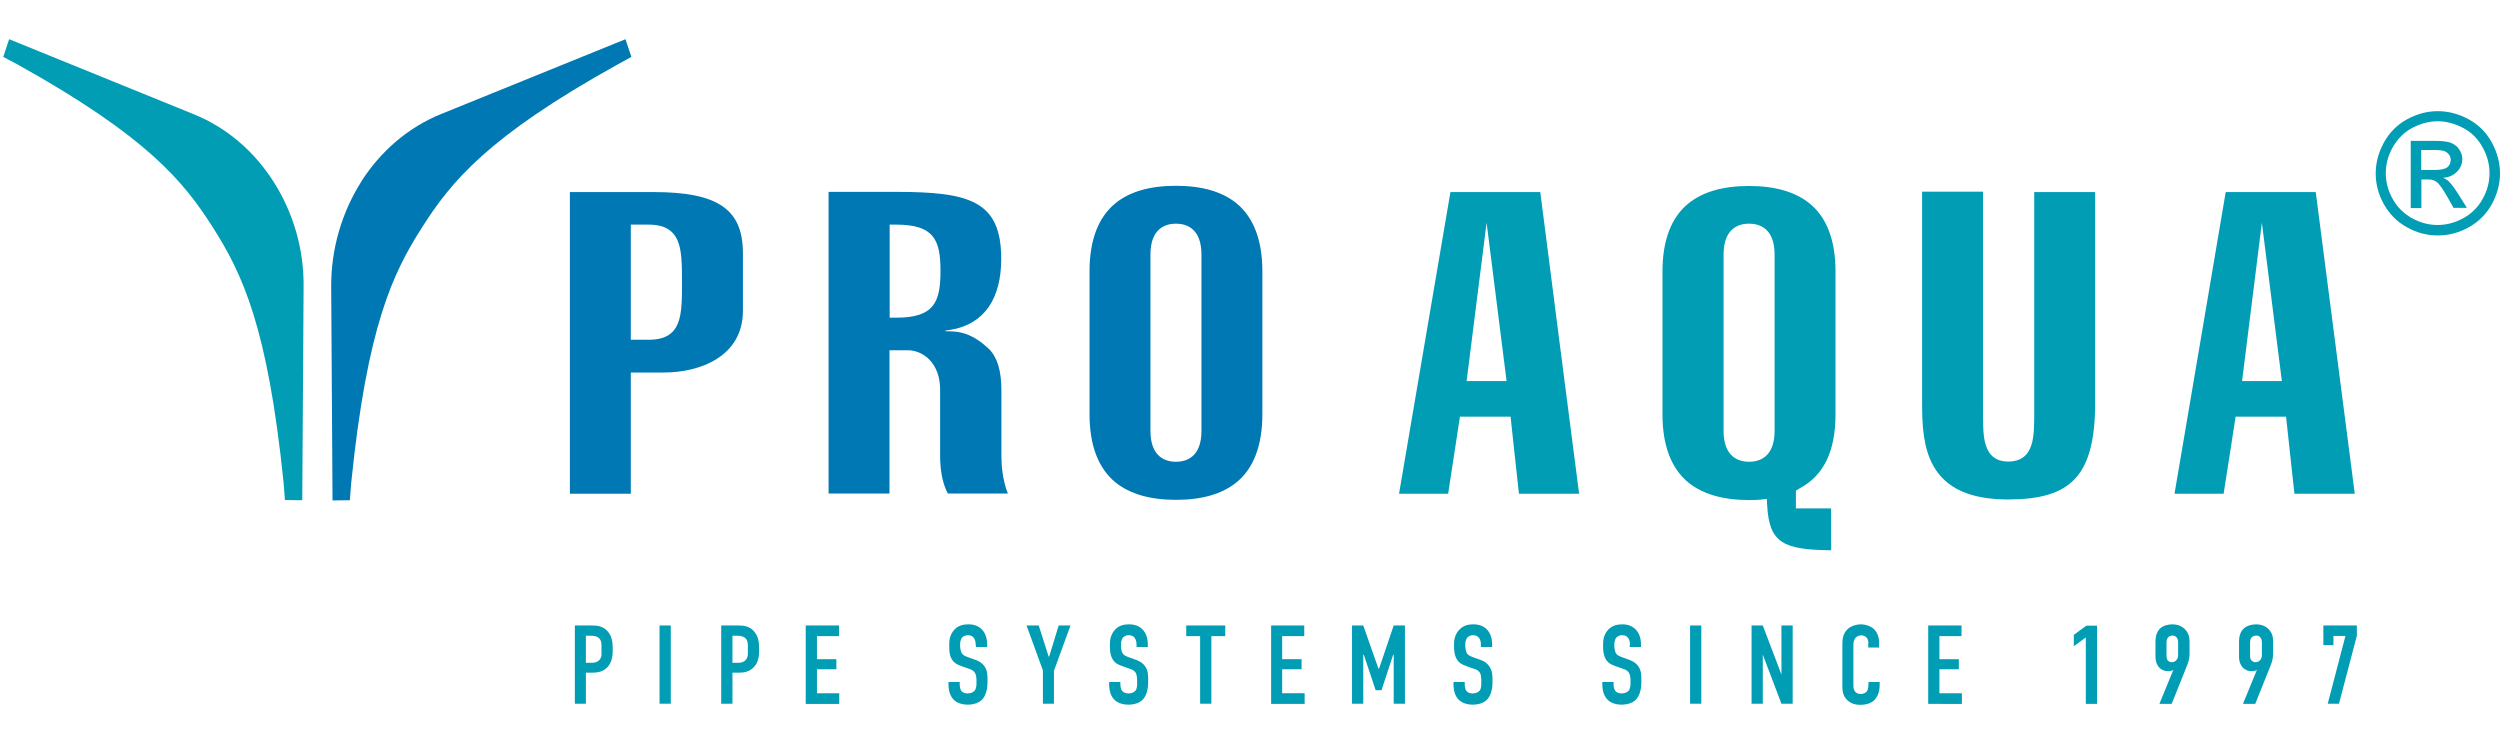
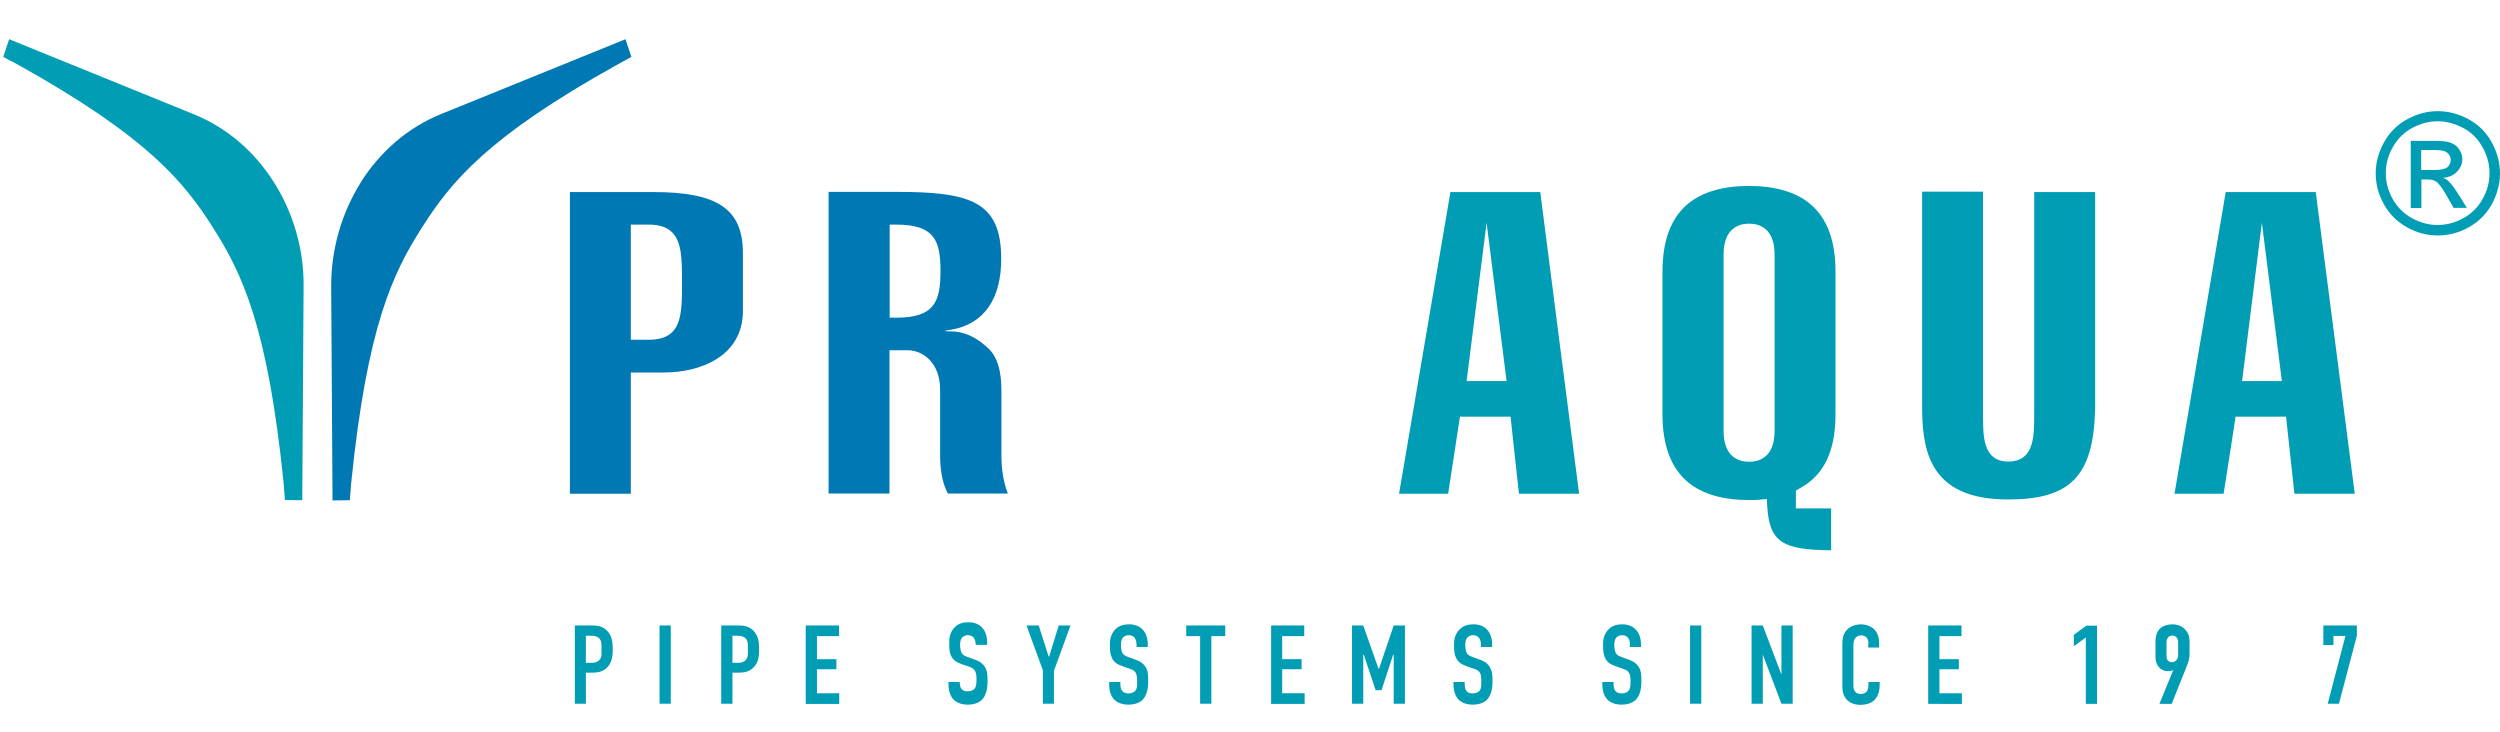
<svg xmlns="http://www.w3.org/2000/svg" version="1.1" id="Слой_1" x="0px" y="0px" viewBox="0 0 1313.4 384.6" style="enable-background:new 0 0 1313.4 384.6;" xml:space="preserve">
  <style type="text/css">
	.st0{fill:#009DB5;}
	.st1{fill:#0078B3;}
</style>
  <g>
    <g>
      <g>
        <g>
          <path class="st0" d="M302,328.6h8.7c2.5,0,5.6,0.1,8.2,2.7c2.7,2.8,3,6.3,3,9.4v1.2c0,2.3-0.3,5.7-2.5,8.3      c-2.4,2.8-5.6,3.2-8.1,3.2h-3.5v16.3H302V328.6z M307.8,348.2h3.2c1.1,0,2.7-0.2,3.9-1.5c1.3-1.4,1.1-2.8,1.1-4.2v-2.7      c0-1.4,0.1-3.4-1.5-4.7c-1.3-1.1-3-1.1-4.6-1.1h-2.1V348.2z" />
        </g>
        <g>
          <path class="st0" d="M352.4,328.6v41.1h-5.9v-41.1H352.4z" />
        </g>
        <g>
          <path class="st0" d="M378.8,328.6h8.8c2.5,0,5.6,0.1,8.2,2.7c2.7,2.8,3,6.3,3,9.4v1.2c0,2.3-0.2,5.7-2.5,8.3      c-2.4,2.8-5.6,3.2-8.1,3.2h-3.4v16.3h-5.9V328.6z M384.7,348.2h3.2c1.1,0,2.7-0.2,3.9-1.5c1.2-1.4,1.1-2.8,1.1-4.2v-2.7      c0-1.4,0.1-3.4-1.5-4.7c-1.4-1.1-3-1.1-4.6-1.1h-2V348.2z" />
        </g>
        <g>
          <path class="st0" d="M423.4,328.6h17.4v5.6h-11.6v12.1h10.2v5.3h-10.2v12.6h11.7v5.6h-17.6V328.6z" />
        </g>
        <g>
-           <path class="st0" d="M512.6,338.9c0-0.9-0.1-2.6-1-3.8c-0.5-0.7-1.4-1.4-3.1-1.4c-0.8,0-1.9,0.2-2.9,1.1      c-1.1,1.2-1.2,2.8-1.2,4.2c0,1.1,0.2,3.2,1,4.3c0.6,1,1.8,1.4,2.7,1.8l3.6,1.3c1.8,0.6,3.8,1.4,5.4,3.5c1.6,2.2,1.7,4.5,1.7,7.1      v1.4c0,4.2-1.1,7.3-2.8,9.1c-1.5,1.6-4.2,2.7-7.6,2.7c-4.2,0-6.9-1.7-8.2-3.6c-1.9-2.6-1.9-6.4-1.9-7v-1.3h5.9v1.1      c0,0.9,0.1,2.6,0.9,3.6c1,1.2,2.5,1.3,3.2,1.3c2.2,0,3.2-0.9,3.7-1.4c0.9-1.1,1-2.8,1-4v-1.5c0-1.4-0.2-3.2-1-4.2      c-0.8-1.1-2.2-1.6-2.8-1.8l-4.3-1.5c-2.1-0.8-4.2-1.8-5.4-4.6c-0.8-1.9-0.8-3.9-0.8-6v-1.2c0-3.4,1.3-5.9,3-7.6      c1.9-1.9,4.4-2.5,7.1-2.5c5.9,0,9.8,3.8,9.8,10.6v1.3h-5.9V338.9z" />
+           <path class="st0" d="M512.6,338.9c0-0.9-0.1-2.6-1-3.8c-0.5-0.7-1.4-1.4-3.1-1.4c-0.8,0-1.9,0.2-2.9,1.1      c-1.1,1.2-1.2,2.8-1.2,4.2c0,1.1,0.2,3.2,1,4.3c0.6,1,1.8,1.4,2.7,1.8l3.6,1.3c1.8,0.6,3.8,1.4,5.4,3.5c1.6,2.2,1.7,4.5,1.7,7.1      v1.4c0,4.2-1.1,7.3-2.8,9.1c-1.5,1.6-4.2,2.7-7.6,2.7c-4.2,0-6.9-1.7-8.2-3.6c-1.9-2.6-1.9-6.4-1.9-7v-1.3h5.9c0,0.9,0.1,2.6,0.9,3.6c1,1.2,2.5,1.3,3.2,1.3c2.2,0,3.2-0.9,3.7-1.4c0.9-1.1,1-2.8,1-4v-1.5c0-1.4-0.2-3.2-1-4.2      c-0.8-1.1-2.2-1.6-2.8-1.8l-4.3-1.5c-2.1-0.8-4.2-1.8-5.4-4.6c-0.8-1.9-0.8-3.9-0.8-6v-1.2c0-3.4,1.3-5.9,3-7.6      c1.9-1.9,4.4-2.5,7.1-2.5c5.9,0,9.8,3.8,9.8,10.6v1.3h-5.9V338.9z" />
        </g>
        <g>
          <path class="st0" d="M553.7,352.4v17.3h-5.8v-17.5l-8.6-23.6h6.4l5.2,16.3h0.3l5-16.3h6.2L553.7,352.4z" />
        </g>
        <g>
          <path class="st0" d="M597.1,338.9c0-0.9-0.1-2.6-1-3.8c-0.5-0.7-1.4-1.4-3.1-1.4c-0.8,0-1.9,0.2-2.9,1.1      c-1.1,1.2-1.2,2.8-1.2,4.2c0,1.1,0.2,3.2,0.9,4.3c0.7,1,1.8,1.4,2.7,1.8l3.6,1.3c1.7,0.6,3.8,1.4,5.4,3.5      c1.6,2.2,1.7,4.5,1.7,7.1v1.4c0,4.2-1.1,7.3-2.8,9.1c-1.5,1.6-4.2,2.7-7.6,2.7c-4.2,0-6.9-1.7-8.2-3.6c-1.9-2.6-1.9-6.4-1.9-7      v-1.3h5.9v1.1c0,0.9,0.1,2.6,1,3.6c1,1.2,2.5,1.3,3.2,1.3c2.2,0,3.2-0.9,3.7-1.4c0.9-1.1,0.9-2.8,0.9-4v-1.5      c0-1.4-0.2-3.2-0.9-4.2c-0.8-1.1-2.2-1.6-2.8-1.8l-4.3-1.5c-2.1-0.8-4.3-1.8-5.4-4.6c-0.8-1.9-0.9-3.9-0.9-6v-1.2      c0-3.4,1.3-5.9,3-7.6c1.9-1.9,4.4-2.5,7.1-2.5c5.9,0,9.8,3.8,9.8,10.6v1.3h-5.9V338.9z" />
        </g>
        <g>
          <path class="st0" d="M643.7,328.6v5.6h-7.3v35.5h-5.9v-35.5h-7.3v-5.6H643.7z" />
        </g>
        <g>
          <path class="st0" d="M667.8,328.6h17.4v5.6h-11.6v12.1h10.2v5.3h-10.2v12.6h11.8v5.6h-17.6V328.6z" />
        </g>
        <g>
          <path class="st0" d="M710.3,328.6h5.9l8,22.7h0.3l7.7-22.7h5.9v41.1h-5.9V344h-0.3l-6.1,18.6h-3.1l-6.2-18.6h-0.3v25.7h-5.9      V328.6z" />
        </g>
        <g>
          <path class="st0" d="M778,338.9c0-0.9,0-2.6-1-3.8c-0.6-0.7-1.4-1.4-3.1-1.4c-0.8,0-1.9,0.2-2.9,1.1c-1.1,1.2-1.2,2.8-1.2,4.2      c0,1.1,0.2,3.2,0.9,4.3c0.7,1,1.8,1.4,2.7,1.8l3.6,1.3c1.8,0.6,3.8,1.4,5.3,3.5c1.6,2.2,1.8,4.5,1.8,7.1v1.4      c0,4.2-1.1,7.3-2.8,9.1c-1.5,1.6-4.2,2.7-7.6,2.7c-4.2,0-6.9-1.7-8.2-3.6c-1.9-2.6-1.9-6.4-1.9-7v-1.3h5.9v1.1      c0,0.9,0.1,2.6,0.9,3.6c1,1.2,2.4,1.3,3.2,1.3c2.2,0,3.2-0.9,3.7-1.4c0.9-1.1,0.9-2.8,0.9-4v-1.5c0-1.4-0.1-3.2-0.9-4.2      c-0.7-1.1-2.1-1.6-2.8-1.8l-4.3-1.5c-2.1-0.8-4.2-1.8-5.4-4.6c-0.8-1.9-0.9-3.9-0.9-6v-1.2c0-3.4,1.3-5.9,3.1-7.6      c1.9-1.9,4.4-2.5,7.1-2.5c5.9,0,9.8,3.8,9.8,10.6v1.3H778V338.9z" />
        </g>
        <g>
          <path class="st0" d="M856.3,338.9c0-0.9,0-2.6-1-3.8c-0.5-0.7-1.4-1.4-3.1-1.4c-0.8,0-1.9,0.2-2.9,1.1c-1.1,1.2-1.2,2.8-1.2,4.2      c0,1.1,0.2,3.2,0.9,4.3c0.6,1,1.8,1.4,2.7,1.8l3.6,1.3c1.7,0.6,3.7,1.4,5.3,3.5c1.6,2.2,1.7,4.5,1.7,7.1v1.4      c0,4.2-1.1,7.3-2.8,9.1c-1.5,1.6-4.2,2.7-7.6,2.7c-4.2,0-6.9-1.7-8.2-3.6c-1.9-2.6-1.9-6.4-1.9-7v-1.3h5.9v1.1      c0,0.9,0.1,2.6,1,3.6c0.9,1.2,2.5,1.3,3.2,1.3c2.2,0,3.2-0.9,3.7-1.4c0.9-1.1,1-2.8,1-4v-1.5c0-1.4-0.2-3.2-1-4.2      c-0.7-1.1-2.2-1.6-2.8-1.8l-4.3-1.5c-2.1-0.8-4.3-1.8-5.4-4.6c-0.8-1.9-0.9-3.9-0.9-6v-1.2c0-3.4,1.3-5.9,3-7.6      c2-1.9,4.4-2.5,7.1-2.5c5.8,0,9.8,3.8,9.8,10.6v1.3h-5.9V338.9z" />
        </g>
        <g>
          <path class="st0" d="M893.8,328.6v41.1h-5.9v-41.1H893.8z" />
        </g>
        <g>
          <path class="st0" d="M926.1,328.6l9.8,25.8v-25.8h5.9v41.1h-5.9l-9.8-25.8v25.8h-5.9v-41.1H926.1z" />
        </g>
        <g>
          <path class="st0" d="M981.6,338c0-0.8-0.2-2-0.7-2.7c-0.3-0.4-1.2-1.5-3.1-1.5c-1.5,0-2.5,0.7-3.1,1.4c-0.9,1.2-1,2.6-1,4.1      v20.2c0,1.4,0,2.6,0.8,3.7c0.4,0.6,1.3,1.4,3,1.4c1.3,0,2.6-0.5,3.3-1.4c0.2-0.4,0.8-1.4,0.8-3.4v-1.5h5.9v1.7      c0,4-1.5,6.4-2.5,7.5c-1.2,1.4-3.7,2.8-7.7,2.8c-3.9,0-6.1-1.6-7.4-3.1c-2.1-2.5-2-5.3-2-7.4v-21.3c0-2.7,0.3-5.8,2.9-8.1      c1.8-1.6,4.5-2.4,6.7-2.4c2.5,0,5.4,0.9,7.1,2.6c1.5,1.5,2.6,4,2.6,6.8v2.8h-5.7V338z" />
        </g>
        <g>
          <path class="st0" d="M1013,328.6h17.5v5.6h-11.6v12.1h10.2v5.3h-10.2v12.6h11.8v5.6H1013V328.6z" />
        </g>
        <g>
          <path class="st0" d="M1095.8,334.9l-6.3,4.6v-6l6.6-4.8h5.6v41.1h-5.9V334.9z" />
        </g>
        <g>
          <path class="st0" d="M1134.5,369.7l7.3-17.8c-0.8,0.7-2.2,0.7-3.1,0.7c-1.4,0-3.2-0.6-4.5-2.1c-0.6-0.7-1.8-2.4-1.8-5.4v-8.1      c0-3.3,1.1-5.5,2.3-6.7c1.6-1.6,4.2-2.3,6.7-2.3c2.3,0,4.4,0.7,6.2,2.3c2.3,2.2,2.7,4.5,2.7,6.9v6c0,3.8-1.1,5.8-2.1,8.4      l-7.3,18.2H1134.5z M1138.2,344.5c0,0.9,0.1,1.7,0.6,2.4c0.5,0.6,1.2,1,2.1,1c0.7,0,1.6-0.2,2.3-0.9c0.5-0.5,1.1-1.4,1.1-2.6v-7      c0-0.7-0.1-1.6-0.7-2.4c-0.3-0.4-1-1.1-2.2-1.1c-1,0-2,0.4-2.4,1c-0.7,0.8-0.8,1.9-0.8,3V344.5z" />
        </g>
        <g>
-           <path class="st0" d="M1178.4,369.7l7.3-17.8c-0.8,0.7-2.2,0.7-3.1,0.7c-1.4,0-3.2-0.6-4.5-2.1c-0.6-0.7-1.8-2.4-1.8-5.4v-8.1      c0-3.3,1.1-5.5,2.4-6.7c1.6-1.6,4.2-2.3,6.7-2.3c2.3,0,4.4,0.7,6.2,2.3c2.3,2.2,2.6,4.5,2.6,6.9v6c0,3.8-1.1,5.8-2.1,8.4      l-7.3,18.2H1178.4z M1182.1,344.5c0,0.9,0.1,1.7,0.7,2.4c0.5,0.6,1.2,1,2.1,1c0.7,0,1.6-0.2,2.3-0.9c0.5-0.5,1.1-1.4,1.1-2.6v-7      c0-0.7-0.1-1.6-0.7-2.4c-0.3-0.4-0.9-1.1-2.2-1.1c-1,0-2,0.4-2.5,1c-0.7,0.8-0.8,1.9-0.8,3V344.5z" />
-         </g>
+           </g>
        <g>
          <path class="st0" d="M1238.2,328.6v5.4l-9.4,35.7h-5.9l9.3-35.6h-6.3v4.8h-5.3v-10.3H1238.2z" />
        </g>
      </g>
    </g>
    <g>
      <path class="st1" d="M343.3,100.9c0,0-38.2,0-43.9,0v158.5h32c0-5.8,0-63.7,0-63.7h17.4c19.1,0,41.5-8.5,41.5-32.4V133    C390.3,109.9,377.1,100.9,343.3,100.9z M340.7,178.5h-9.3V118h3.3h6c5,0,12,0.9,15.2,8.2c2.3,5.1,2.4,12.7,2.4,22.2    C358.3,165.8,358.3,178.5,340.7,178.5z" />
    </g>
    <g>
      <path class="st1" d="M526.1,239.6v-34.5c0-10.4-2.2-17.6-6.7-21.9c-4.1-3.8-10.3-8.9-19.6-9.1l-3.2-0.1v-0.3l2.7-0.4    c18.2-3,26.7-16.9,26.7-37.3c0-30.3-16.3-35.2-55.2-35.2c0,0-30.1,0-35.5,0v158.5h32c0-5.9,0-75.3,0-75.3h9.5    c8.5,0,17.1,7.1,17.1,20.6v35c0,4.8,0.6,13.5,4.1,19.7h31.5C526.5,251.9,526.1,243.4,526.1,239.6z M470.7,166.9h-3.3V118h3.3    c19.9,0,23.4,7.9,23.4,24.3C494.1,159,490.6,166.9,470.7,166.9z" />
    </g>
    <g>
-       <path class="st1" d="M649.6,106.8c-7.5-6.1-18.2-9.2-31.8-9.2c-13.7,0-24.4,3.1-31.8,9.2c-9,7.3-13.6,19.4-13.6,35.7v75.1    c0,16.4,4.6,28.4,13.6,35.8c7.5,6.1,18.2,9.2,31.8,9.2c13.7,0,24.3-3.1,31.8-9.2c9-7.3,13.6-19.4,13.6-35.8v-75.1    C663.2,126.2,658.6,114.2,649.6,106.8z M631.2,226.4c0,14.1-8.4,16.2-13.4,16.2c-5,0-13.4-2.1-13.4-16.2v-92.7    c0-14.1,8.4-16.2,13.4-16.2c5,0,13.4,2.1,13.4,16.2V226.4z" />
-     </g>
+       </g>
    <g>
      <path class="st0" d="M809.2,100.9h-47.2c-0.9,5.1-25.8,151.4-27,158.5h25.8c0.7-4.8,6.2-40.5,6.2-40.5h26.6c0,0,3.8,35.6,4.4,40.5    h31.6C828.7,252.5,809.8,106.2,809.2,100.9z M770.5,200.2l10.5-83.2l10.5,83.2H770.5z" />
    </g>
    <g>
      <path class="st0" d="M1216.6,100.9h-47.3c-0.8,5.1-25.7,151.4-26.9,158.5h25.8c0.8-4.8,6.3-40.5,6.3-40.5h26.5    c0,0,3.9,35.6,4.4,40.5h31.7C1236.2,252.5,1217.3,106.2,1216.6,100.9z M1177.9,200.2l10.4-83.2l10.5,83.2H1177.9z" />
    </g>
    <g>
      <path class="st0" d="M945.2,256.7c12.8-6.7,19.1-19.4,19.1-39v-75.1c0-16.4-4.6-28.4-13.6-35.7c-7.5-6.1-18.2-9.2-31.8-9.2    c-13.7,0-24.4,3.1-31.9,9.2c-9,7.3-13.6,19.4-13.6,35.7v75.1c0,16.4,4.6,28.4,13.6,35.8c7.5,6.1,18.2,9.2,31.9,9.2    c2.1,0,4,0,5.9-0.2l3.4-0.4l0.2,3.4c1.1,19.8,8.4,23.3,33.6,23.6v-22c-4.4,0-18.5,0-18.5,0v-9.3L945.2,256.7z M932.3,226.4    c0,14.1-8.4,16.2-13.4,16.2c-5,0-13.4-2.1-13.4-16.2v-92.7c0-14.1,8.4-16.2,13.4-16.2c5,0,13.4,2.1,13.4,16.2V226.4z" />
    </g>
    <path class="st0" d="M1068.7,216.4c0,6.9,0,12.9-1.5,17.4c-1.8,5.8-5.9,8.7-12.2,8.7c-6,0-10-2.9-11.8-8.8   c-1.4-4.5-1.4-10.5-1.4-17.4c0,0,0-109.5,0-115.6h-32c0,6.1,0,111,0,111c0,11.5,0.5,23.5,6,33.2c6.7,11.8,19.5,17.5,39.2,17.5   c32.8,0,44.7-12.3,45.7-47.1V100.9h-32C1068.7,107,1068.7,216.4,1068.7,216.4z" />
    <path class="st1" d="M331.7,29.9l-3.1-9.3l-96.6,39.2c-17.5,7-32.1,19.7-42.3,35.7l0,0.1v0h0c-10.1,16-15.9,35.3-15.7,55.6   l0.7,111.7l9.1-0.1l0.7-9c8.4-82.6,21.9-110.3,37.2-134.3c15.3-24,34.3-47.6,102.7-85.6L331.7,29.9z" />
    <path class="st0" d="M143.8,95.6L143.8,95.6L143.8,95.6c-10.2-16.1-24.8-28.7-42.3-35.7L4.8,20.6l-3.1,9.3l7.4,3.9   c68.3,38,87.4,61.6,102.7,85.6c15.3,24.1,28.8,51.7,37.2,134.3l0.7,9l9.1,0.1l0.7-111.7C159.8,130.9,154,111.6,143.8,95.6   L143.8,95.6z" />
    <g>
      <g>
        <path class="st0" d="M1280.7,58.4c5.5,0,10.9,1.4,16.1,4.2c5.2,2.8,9.3,6.8,12.2,12.1c2.9,5.2,4.4,10.7,4.4,16.4     c0,5.6-1.5,11-4.3,16.2c-2.9,5.2-6.9,9.2-12.1,12.1c-5.2,2.9-10.6,4.3-16.3,4.3c-5.6,0-11.1-1.4-16.2-4.3     c-5.2-2.9-9.2-6.9-12.1-12.1c-2.9-5.2-4.3-10.6-4.3-16.2c0-5.7,1.5-11.1,4.4-16.4c2.9-5.2,7-9.3,12.2-12.1     C1269.9,59.8,1275.2,58.4,1280.7,58.4z M1280.7,63.7c-4.6,0-9,1.2-13.4,3.5c-4.3,2.3-7.7,5.7-10.2,10.1     c-2.5,4.4-3.7,8.9-3.7,13.7c0,4.7,1.2,9.2,3.6,13.5c2.4,4.3,5.8,7.7,10.1,10.1c4.4,2.4,8.8,3.6,13.5,3.6c4.7,0,9.2-1.2,13.6-3.6     c4.3-2.4,7.7-5.8,10.1-10.1c2.4-4.3,3.6-8.9,3.6-13.5c0-4.7-1.2-9.3-3.7-13.7c-2.4-4.4-5.8-7.8-10.2-10.1     C1289.8,65,1285.3,63.7,1280.7,63.7z M1266.5,109.1V74h12.1c4.1,0,7.1,0.3,8.9,1c1.8,0.7,3.4,1.8,4.4,3.4     c1.1,1.6,1.7,3.3,1.7,5.1c0,2.6-0.9,4.8-2.8,6.7c-1.8,1.9-4.3,3-7.3,3.2c1.2,0.5,2.2,1.1,3,1.9c1.4,1.4,3.1,3.7,5.2,7l4.3,6.9h-7     l-3.1-5.5c-2.5-4.4-4.4-7.1-5.9-8.2c-1.1-0.8-2.5-1.2-4.6-1.2h-3.3v15H1266.5z M1272.1,89.3h6.9c3.3,0,5.5-0.5,6.7-1.4     c1.2-1,1.8-2.3,1.8-3.9c0-1.1-0.3-2-0.9-2.8c-0.6-0.8-1.4-1.4-2.4-1.8c-1-0.4-2.9-0.6-5.7-0.6h-6.5V89.3z" />
      </g>
    </g>
  </g>
</svg>